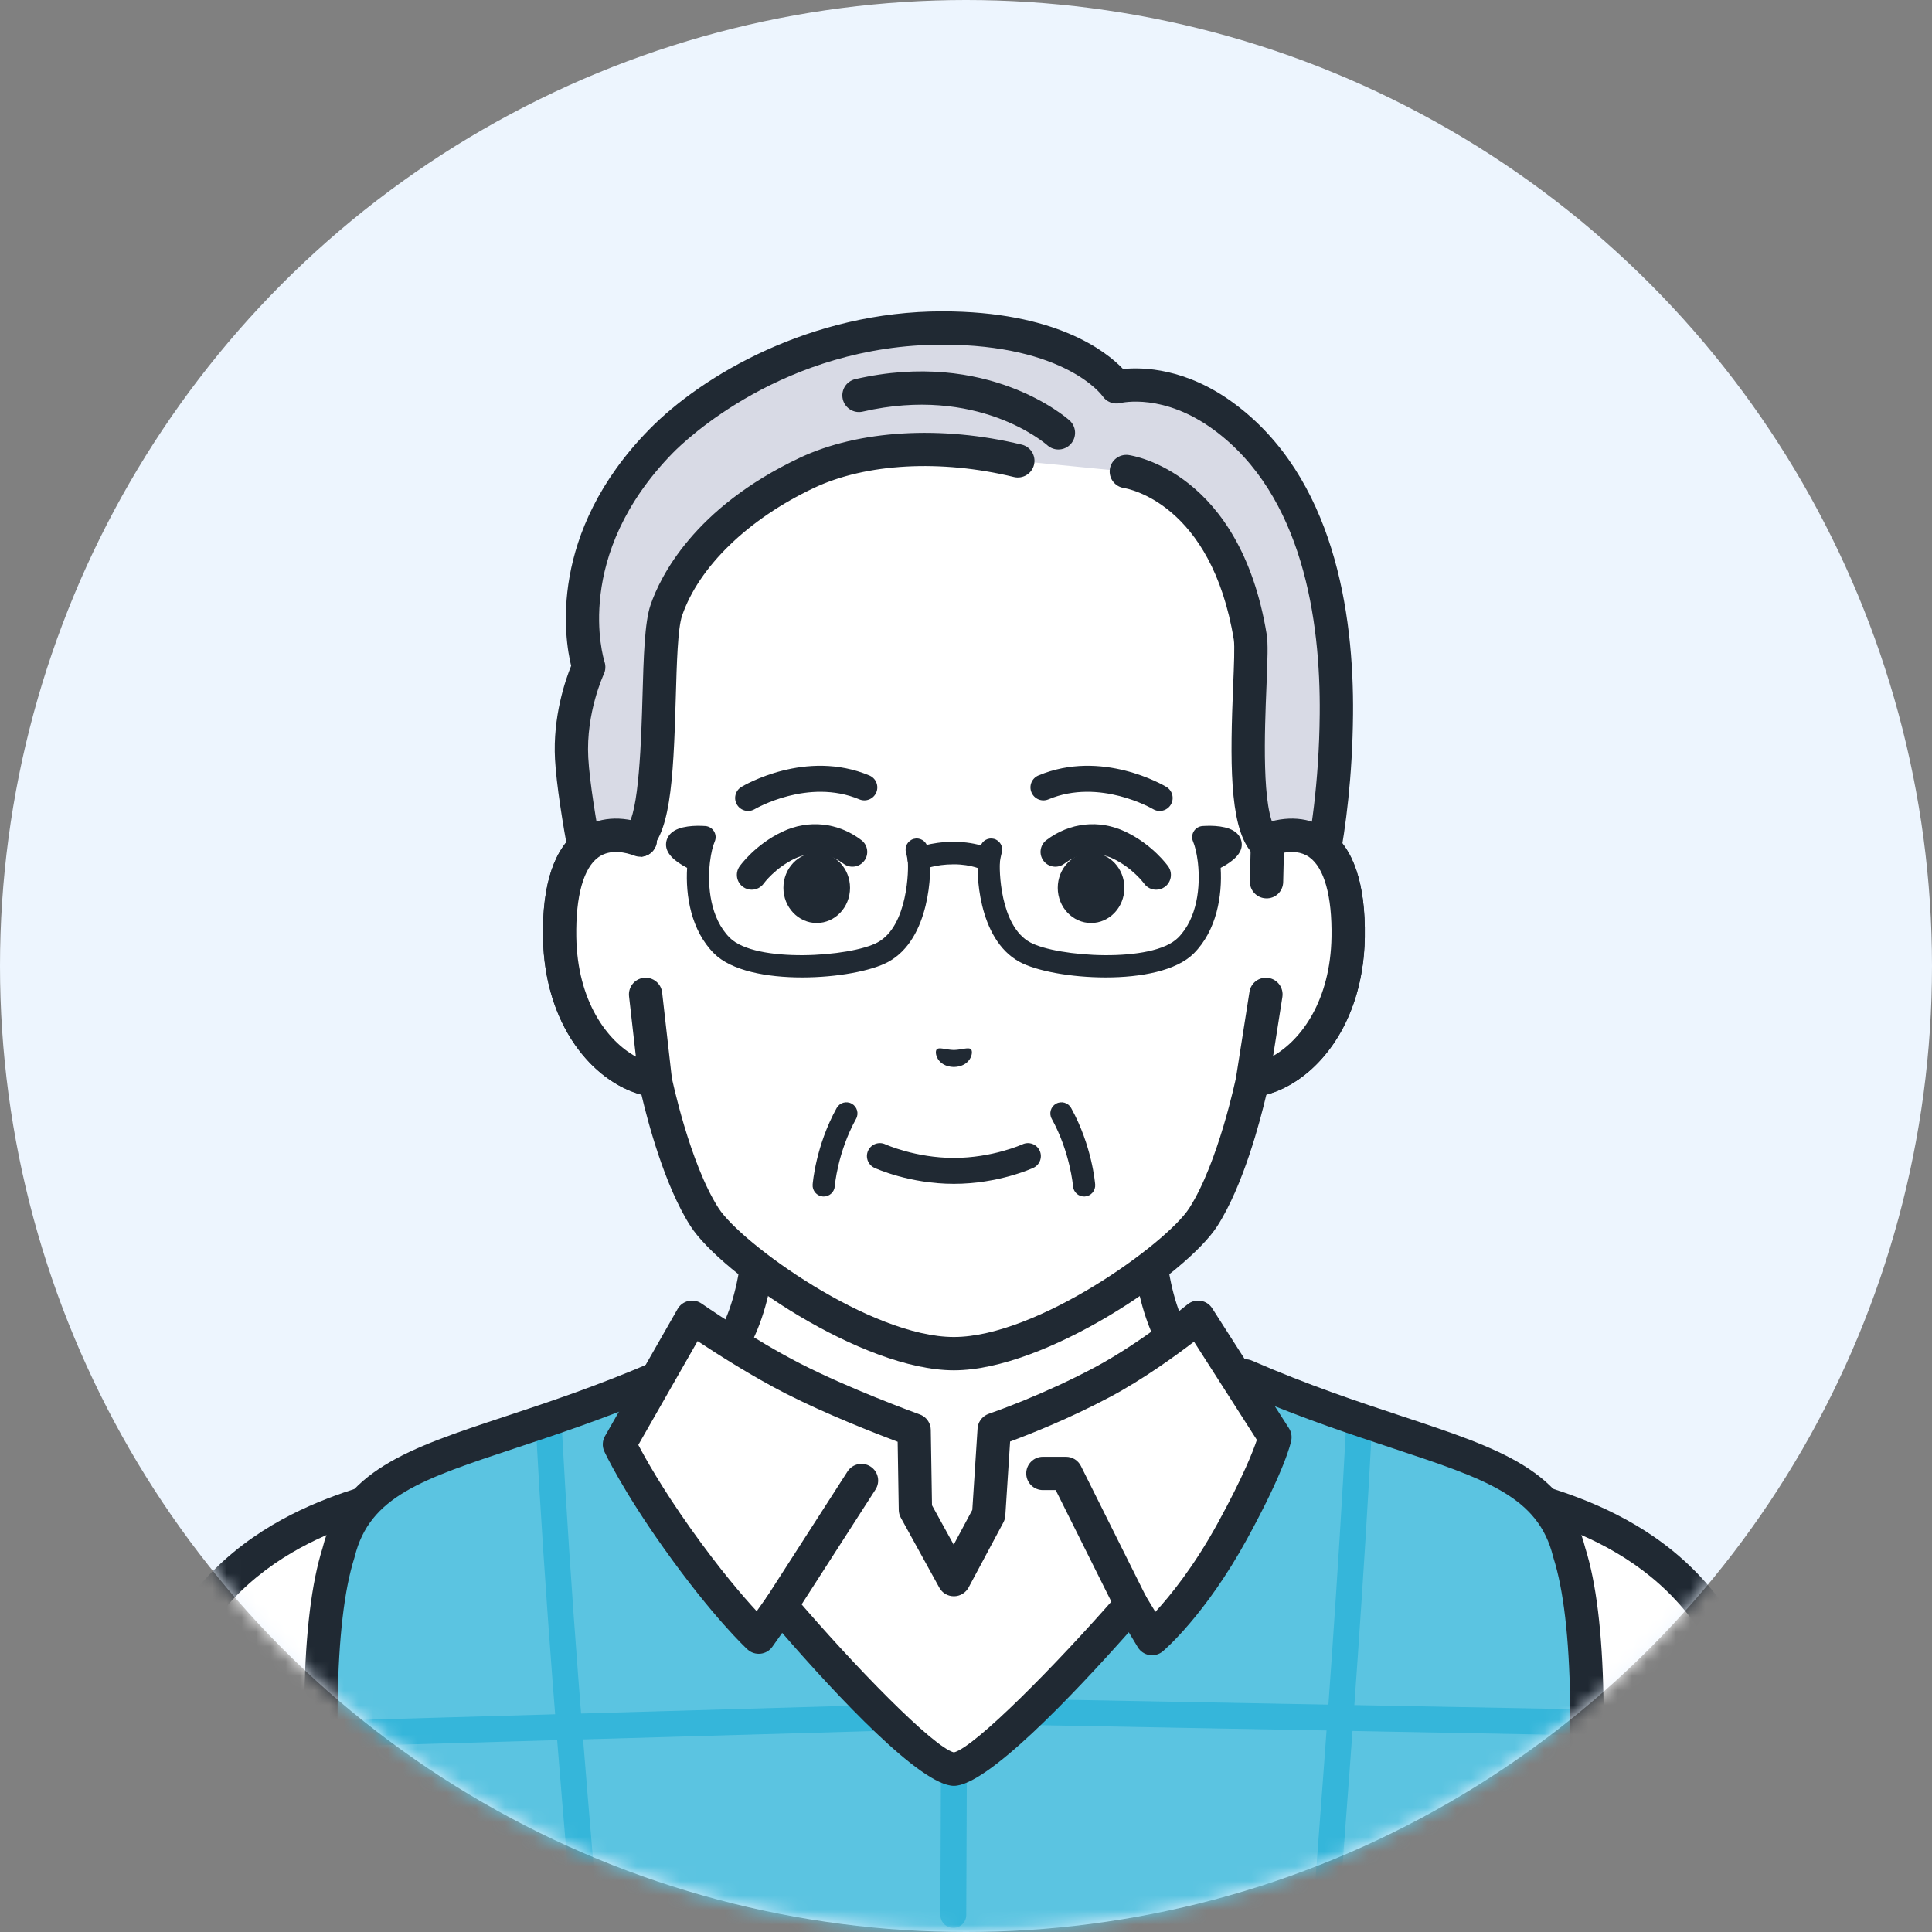
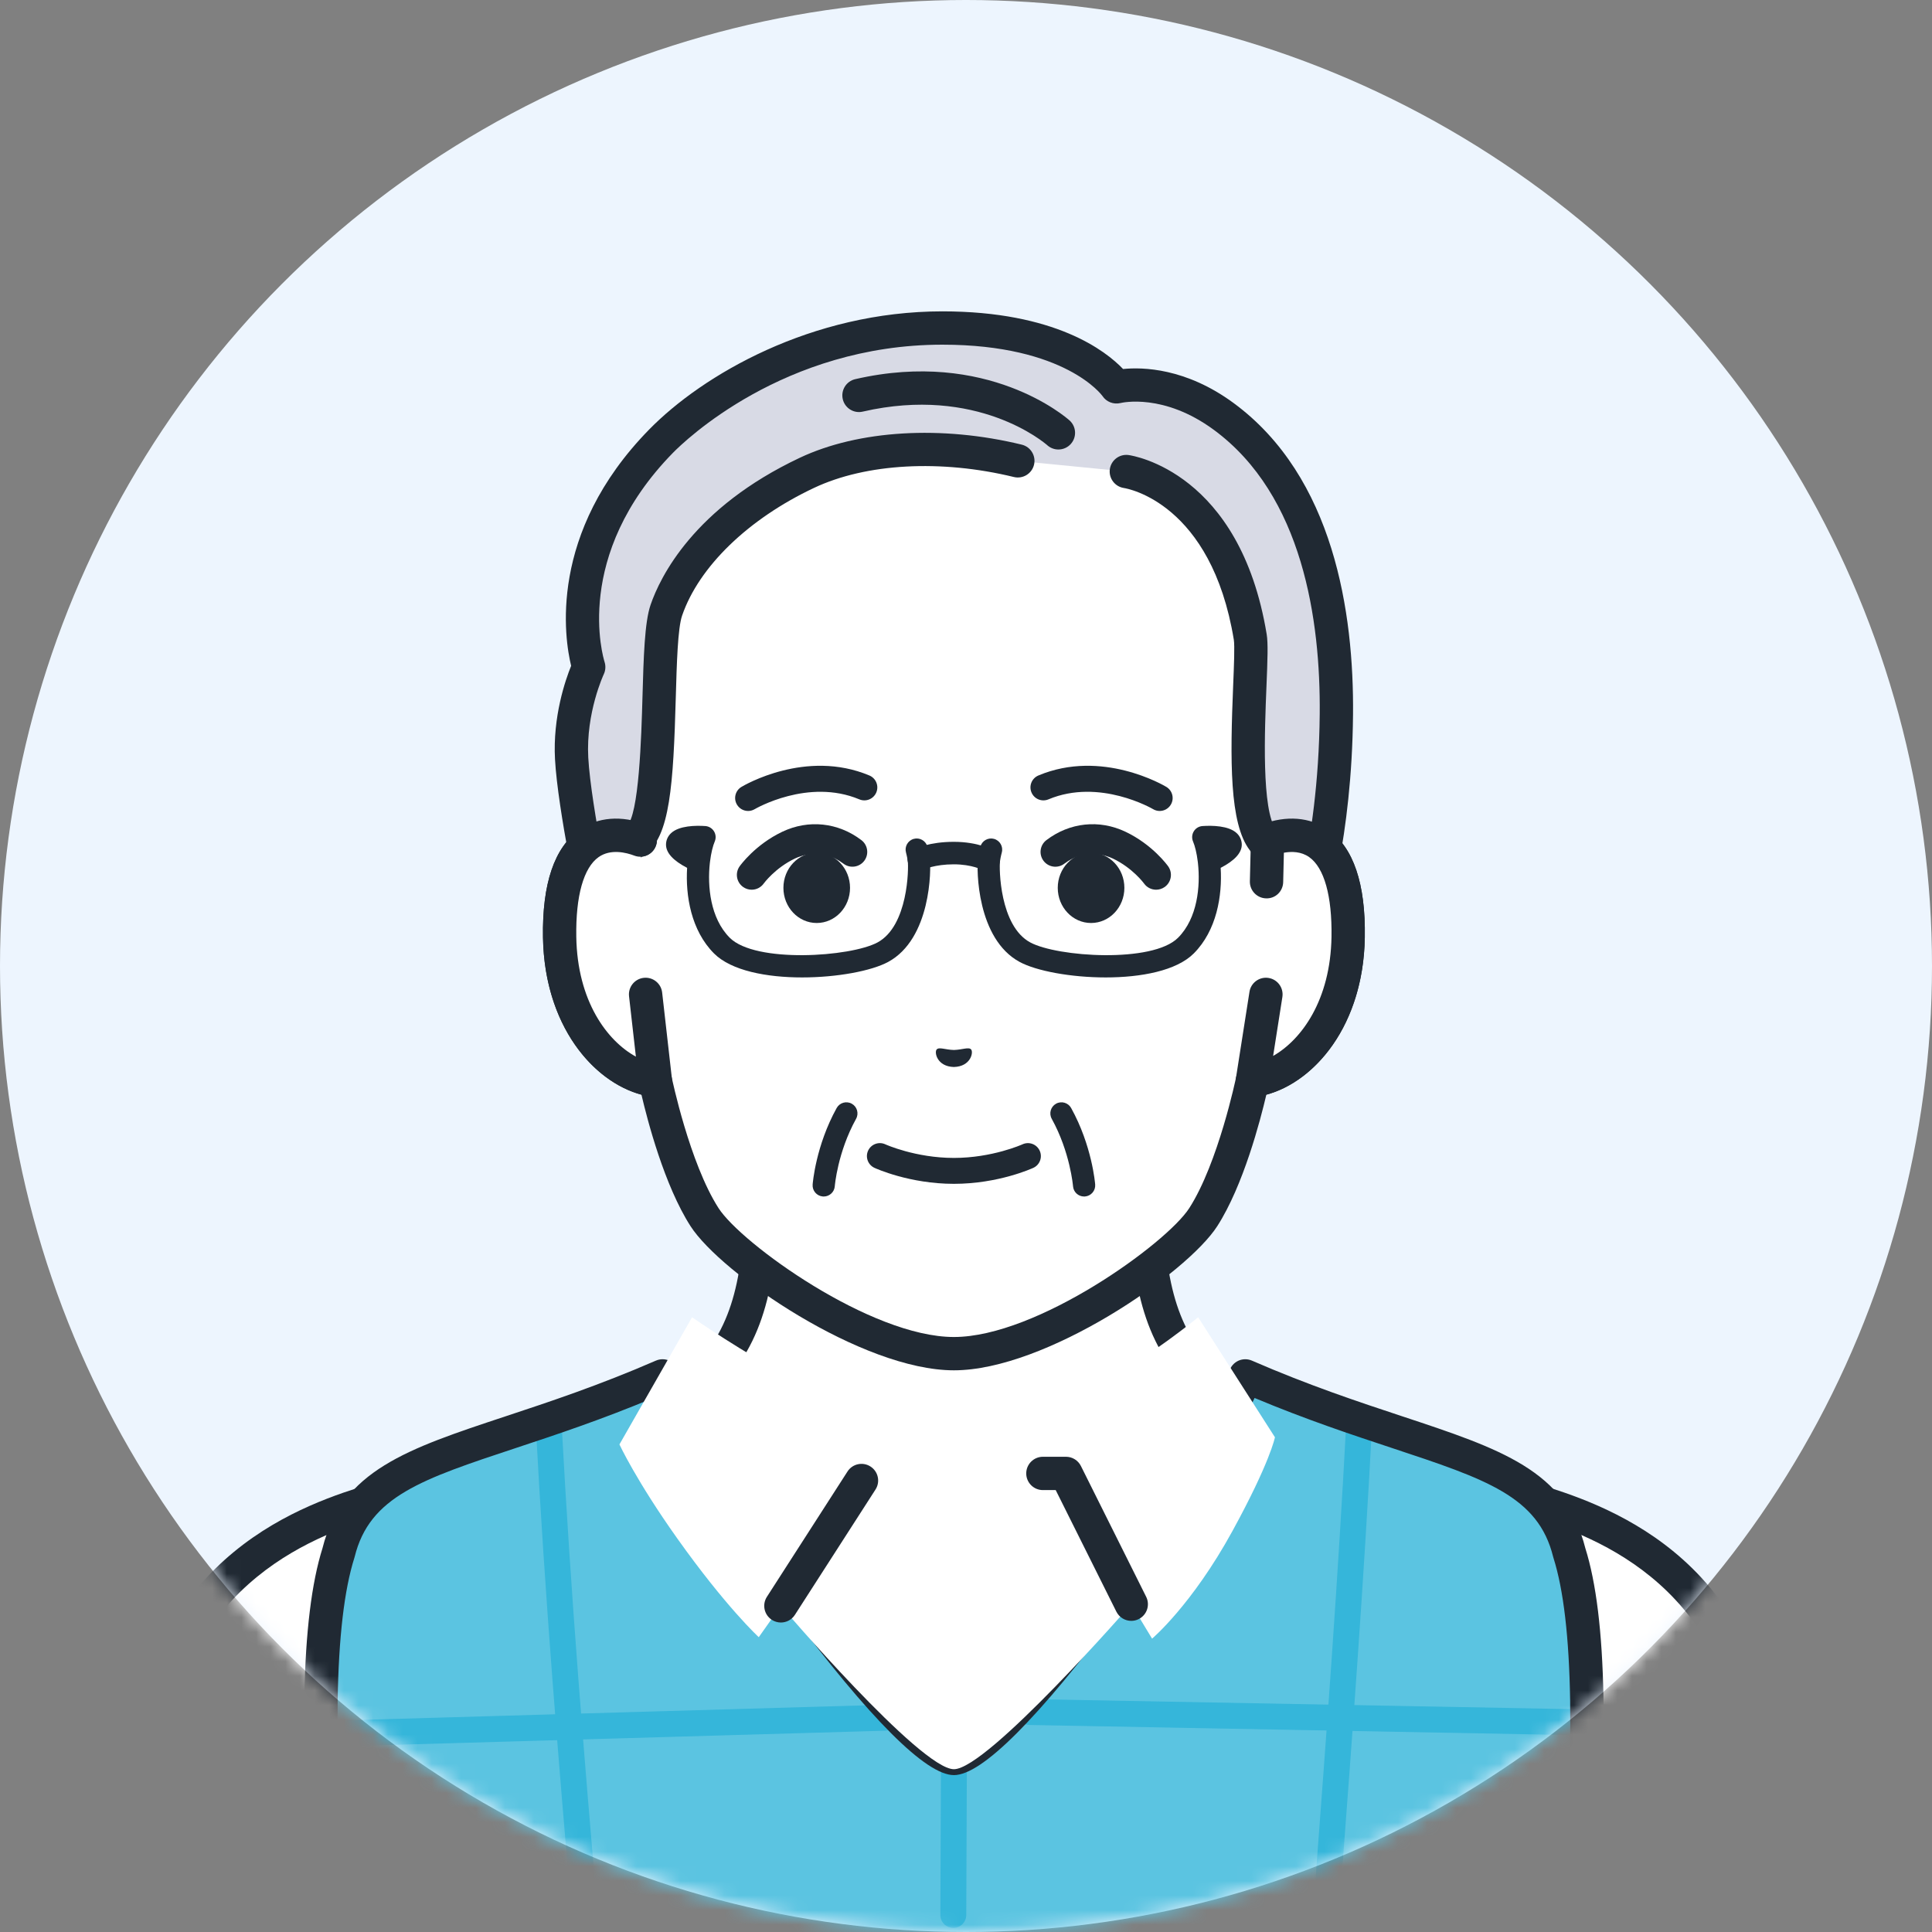
<svg xmlns="http://www.w3.org/2000/svg" width="132" height="132" viewBox="0 0 132 132" fill="none">
  <rect x="0" y="0" width="132" height="132" fill="#808080" stroke="none" />
  <circle cx="66" cy="66" r="66" fill="#EDF5FE" />
  <mask id="mask0_12207_65418" style="mask-type:luminance" maskUnits="userSpaceOnUse" x="0" y="0" width="132" height="132">
    <path d="M66 132C102.451 132 132 102.451 132 66C132 29.549 102.451 0 66 0C29.549 0 0 29.549 0 66C0 102.451 29.549 132 66 132Z" fill="white" />
  </mask>
  <g mask="url(#mask0_12207_65418)">
    <path d="M94.669 102.76C87.415 98.349 84.118 96.448 81.645 93.639C78.808 90.415 78.3 86.183 78.3 80.273C78.3 75.707 79.312 69.672 79.312 69.672L65.173 72.904L51.035 69.672C51.035 69.672 52.046 75.707 52.046 80.273C52.046 86.183 51.538 90.415 48.701 93.639C46.229 96.448 42.932 98.349 35.677 102.76C27.137 107.953 54.257 123.11 54.257 123.11H76.09C76.09 123.11 103.209 107.953 94.669 102.76Z" fill="white" />
    <path d="M54.255 124.246C54.067 124.246 53.876 124.199 53.701 124.101C51.582 122.917 33.002 112.335 32.876 105.444C32.856 104.399 33.224 102.917 35.085 101.785L36.577 100.879C42.817 97.092 45.665 95.363 47.846 92.884C50.407 89.975 50.907 86.056 50.907 80.27C50.907 75.855 49.922 69.917 49.911 69.857C49.849 69.483 49.977 69.102 50.253 68.841C50.529 68.581 50.917 68.475 51.287 68.56L65.172 71.734L79.058 68.56C79.428 68.475 79.816 68.581 80.092 68.841C80.368 69.102 80.496 69.483 80.433 69.857C80.423 69.917 79.438 75.855 79.438 80.27C79.438 86.056 79.938 89.975 82.499 92.884C84.68 95.363 87.528 97.092 93.768 100.879L95.26 101.785C97.121 102.917 97.489 104.399 97.469 105.444C97.343 112.335 78.762 122.917 76.644 124.101C76.096 124.408 75.402 124.212 75.096 123.663C74.789 123.114 74.985 122.421 75.534 122.115C83.094 117.888 95.117 109.613 95.194 105.402C95.201 104.98 95.094 104.348 94.077 103.73L92.587 102.824C86.338 99.032 83.202 97.128 80.79 94.388C77.755 90.939 77.162 86.6 77.162 80.27C77.162 77.095 77.63 73.291 77.934 71.151L65.426 74.01C65.259 74.049 65.086 74.049 64.919 74.01L52.411 71.151C52.715 73.291 53.183 77.095 53.183 80.27C53.183 86.6 52.59 90.939 49.555 94.388C47.143 97.128 44.007 99.032 37.758 102.824L36.267 103.73C35.251 104.348 35.143 104.981 35.151 105.402C35.228 109.616 47.251 117.889 54.811 122.115C55.36 122.421 55.556 123.114 55.249 123.663C55.041 124.036 54.654 124.246 54.255 124.246Z" fill="#202933" />
    <path d="M103.741 102.164L65.177 118.667L26.614 102.166C23.817 103.167 11.239 105.608 10.077 120.668C10.001 121.654 9.889 125.093 9.693 132.366H120.661C120.465 125.092 120.354 121.653 120.277 120.666C119.115 105.606 106.537 103.166 103.741 102.164Z" fill="white" />
    <path d="M120.66 133.501C120.046 133.501 119.54 133.012 119.523 132.394C119.326 125.071 119.215 121.698 119.142 120.751C118.143 107.801 108.135 104.718 104.367 103.558C104.157 103.493 103.963 103.433 103.79 103.378L65.624 119.71C65.338 119.833 65.015 119.833 64.729 119.71L26.563 103.379C26.39 103.435 26.196 103.495 25.985 103.56C22.218 104.72 12.21 107.804 11.211 120.752C11.138 121.7 11.028 125.073 10.83 132.394C10.813 133.022 10.276 133.51 9.662 133.501C9.034 133.484 8.538 132.961 8.555 132.333C8.756 124.874 8.865 121.578 8.942 120.577C10.06 106.085 21.143 102.67 25.315 101.385C25.684 101.271 25.993 101.176 26.23 101.092C26.5 100.995 26.797 101.004 27.061 101.117L65.176 117.427L103.292 101.115C103.556 101.002 103.853 100.993 104.123 101.09C104.359 101.175 104.669 101.27 105.037 101.383C109.21 102.668 120.293 106.082 121.411 120.576C121.489 121.576 121.597 124.872 121.798 132.333C121.815 132.961 121.319 133.484 120.691 133.501C120.681 133.501 120.67 133.501 120.66 133.501Z" fill="#202933" />
    <path d="M85.08 94C83.218 99.786 68.363 120.137 65.173 120.137C61.984 120.137 47.129 99.786 45.266 94C32.68 99.475 24.83 99.204 23.129 106.079C21.338 111.716 21.836 122.835 22.662 132.352L107.681 132.359C108.506 122.842 109.009 111.716 107.218 106.079C105.517 99.204 97.666 99.475 85.08 94Z" fill="#5BC4E1" />
    <path d="M39.948 131.724C39.493 131.724 39.106 131.375 39.067 130.914C38.169 120.332 37.241 109.389 36.585 97.033C36.559 96.545 36.934 96.128 37.422 96.103C37.913 96.081 38.327 96.451 38.353 96.939C39.008 109.267 39.934 120.196 40.831 130.764C40.872 131.251 40.511 131.68 40.024 131.721C39.998 131.723 39.973 131.724 39.948 131.724Z" fill="#35B6DA" />
    <path d="M90.583 131.724C90.561 131.724 90.539 131.723 90.516 131.722C90.028 131.685 89.663 131.26 89.7 130.773L89.867 128.55C90.652 118.128 91.393 108.283 91.996 96.939C92.022 96.451 92.435 96.081 92.927 96.103C93.415 96.128 93.79 96.545 93.764 97.033C93.16 108.397 92.418 118.251 91.632 128.683L91.465 130.905C91.43 131.37 91.042 131.724 90.583 131.724Z" fill="#35B6DA" />
    <path d="M65.133 131.72H65.13C64.641 131.718 64.246 131.32 64.248 130.832L64.288 120.866C64.29 120.378 64.686 119.984 65.173 119.984H65.177C65.666 119.986 66.06 120.384 66.058 120.873L66.018 130.838C66.016 131.326 65.62 131.72 65.133 131.72Z" fill="#35B6DA" />
    <path d="M21.98 119.355C21.504 119.355 21.11 118.976 21.096 118.496C21.082 118.007 21.467 117.599 21.956 117.585L60.422 116.477C60.908 116.458 61.318 116.848 61.332 117.337C61.346 117.825 60.962 118.233 60.473 118.247L22.006 119.355C21.998 119.355 21.989 119.355 21.98 119.355Z" fill="#35B6DA" />
    <path d="M108.37 118.562C108.365 118.562 108.359 118.562 108.354 118.562L70.347 117.856C69.858 117.847 69.469 117.443 69.479 116.954C69.488 116.466 69.871 116.077 70.38 116.086L108.387 116.792C108.875 116.801 109.264 117.205 109.255 117.694C109.246 118.177 108.852 118.562 108.37 118.562Z" fill="#35B6DA" />
    <path d="M107.683 133.502C107.65 133.502 107.617 133.501 107.583 133.498C106.957 133.444 106.494 132.892 106.548 132.266C107.657 119.477 107.518 110.784 106.134 106.429C106.126 106.406 106.12 106.382 106.114 106.358C105.095 102.242 101.544 101.065 95.096 98.93C92.336 98.016 89.242 96.99 85.715 95.513C84.152 99.075 80.141 105.104 76.536 109.925C70.902 117.46 67.079 121.281 65.174 121.281C63.269 121.281 59.446 117.46 53.812 109.925C50.206 105.104 46.196 99.075 44.633 95.513C41.106 96.99 38.012 98.016 35.252 98.93C28.804 101.065 25.253 102.242 24.234 106.358C24.228 106.382 24.222 106.406 24.214 106.429C22.829 110.789 22.688 119.48 23.796 132.259C23.851 132.885 23.387 133.437 22.761 133.491C22.136 133.545 21.583 133.082 21.529 132.456C20.381 119.225 20.547 110.496 22.034 105.775C23.365 100.469 27.812 98.996 34.536 96.769C37.531 95.778 40.925 94.653 44.813 92.962C45.108 92.834 45.443 92.836 45.736 92.968C46.029 93.101 46.251 93.351 46.35 93.657C48.159 99.274 62.312 118.31 65.174 118.999C68.035 118.31 82.189 99.275 83.998 93.657C84.097 93.351 84.32 93.101 84.612 92.968C84.905 92.836 85.24 92.834 85.535 92.962C89.423 94.653 92.817 95.778 95.812 96.769C102.536 98.996 106.983 100.47 108.314 105.775C109.8 110.491 109.964 119.222 108.815 132.463C108.764 133.055 108.267 133.502 107.683 133.502Z" fill="#202933" />
    <path d="M65.175 107.926L62.544 103.15L62.457 97.712C62.455 97.711 57.777 96.027 54.182 94.19C50.895 92.51 47.284 90 47.284 90L42.322 98.688C42.322 98.688 43.463 101.156 46.273 105.111C49.611 109.809 51.841 111.857 51.841 111.857L53.353 109.718C53.353 109.718 62.881 120.878 65.175 120.878C67.469 120.878 77.292 109.606 77.292 109.606L78.713 111.957C78.713 111.957 81.436 109.66 84.204 104.605C86.789 99.885 87.108 98.199 87.108 98.199L81.861 90C81.861 90 78.582 92.697 75.326 94.434C71.59 96.425 67.928 97.673 67.927 97.674L67.552 103.481L65.175 107.926Z" fill="white" />
-     <path d="M65.174 122.014C62.922 122.014 57.212 115.903 53.441 111.562L52.769 112.512C52.581 112.779 52.286 112.952 51.961 112.986C51.635 113.019 51.312 112.914 51.071 112.693C50.976 112.606 48.713 110.509 45.345 105.767C42.507 101.772 41.337 99.267 41.289 99.163C41.134 98.829 41.151 98.441 41.334 98.121L46.296 89.433C46.454 89.156 46.721 88.958 47.033 88.888C47.344 88.817 47.671 88.881 47.933 89.063C47.969 89.088 51.522 91.551 54.699 93.174C58.026 94.875 62.35 96.46 62.832 96.635C62.907 96.662 62.992 96.702 63.059 96.744C63.386 96.949 63.588 97.305 63.594 97.691L63.677 102.846L65.159 105.538L66.431 103.159L66.79 97.598C66.816 97.195 67.055 96.835 67.417 96.654C67.461 96.632 67.512 96.611 67.559 96.594C67.933 96.465 71.31 95.282 74.789 93.427C77.904 91.766 81.106 89.145 81.138 89.119C81.389 88.912 81.718 88.823 82.038 88.874C82.359 88.924 82.644 89.11 82.819 89.384L88.065 97.583C88.222 97.827 88.279 98.122 88.225 98.408C88.189 98.598 87.798 100.407 85.202 105.149C82.364 110.331 79.563 112.725 79.445 112.824C79.191 113.039 78.855 113.131 78.527 113.077C78.198 113.023 77.91 112.828 77.738 112.543L77.121 111.521C73.238 115.898 67.412 122.014 65.174 122.014ZM53.353 108.578C53.685 108.578 54.002 108.723 54.218 108.977C58.429 113.909 63.774 119.375 65.174 119.731C66.588 119.373 72.086 113.844 76.433 108.856C76.672 108.582 77.026 108.441 77.39 108.47C77.752 108.501 78.077 108.704 78.265 109.015L78.938 110.128C79.93 109.053 81.562 107.056 83.205 104.056C84.956 100.859 85.632 99.104 85.872 98.377L81.578 91.668C80.335 92.62 78.109 94.236 75.86 95.435C73.048 96.935 70.295 98.015 69.013 98.49L68.686 103.552C68.676 103.714 68.631 103.872 68.555 104.015L66.178 108.46C65.981 108.828 65.598 109.059 65.181 109.062C64.743 109.061 64.379 108.838 64.177 108.473L61.547 103.696C61.457 103.533 61.409 103.351 61.406 103.165L61.331 98.506C59.825 97.939 56.425 96.612 53.663 95.201C51.383 94.036 48.987 92.505 47.663 91.627L43.612 98.72C44.083 99.621 45.221 101.663 47.2 104.449C49.181 107.237 50.769 109.078 51.7 110.083L52.424 109.059C52.626 108.773 52.95 108.595 53.301 108.579C53.318 108.579 53.335 108.578 53.353 108.578Z" fill="#202933" />
    <path d="M77.292 110.742C76.874 110.742 76.472 110.511 76.273 110.112L72.129 101.807H71.253C70.625 101.807 70.115 101.298 70.115 100.669C70.115 100.041 70.625 99.531 71.253 99.531H72.833C73.264 99.531 73.658 99.775 73.851 100.161L78.309 109.096C78.59 109.658 78.362 110.342 77.799 110.622C77.636 110.704 77.463 110.742 77.292 110.742Z" fill="#202933" />
    <path d="M53.352 110.855C53.141 110.855 52.928 110.796 52.737 110.674C52.209 110.334 52.056 109.63 52.396 109.101L57.903 100.538C58.243 100.009 58.947 99.857 59.475 100.197C60.004 100.537 60.157 101.241 59.817 101.769L54.31 110.332C54.093 110.67 53.726 110.855 53.352 110.855Z" fill="#202933" />
    <path d="M86.602 57.398V46.373C86.602 43.193 85.808 40.062 84.278 37.274C81.355 31.951 75.444 25.754 65.263 25.711H65.085C54.904 25.754 48.993 31.951 46.07 37.274C44.539 40.062 43.745 43.193 43.745 46.373V57.398C41.373 56.499 38.125 57.083 38.237 64.033C38.337 70.187 42.043 73.485 44.777 73.826C44.777 73.826 46.013 79.855 48.136 83.161C49.923 85.943 59.16 92.488 65.174 92.488C71.187 92.488 80.424 85.943 82.212 83.161C84.335 79.855 85.571 73.826 85.571 73.826C88.305 73.485 92.011 70.187 92.111 64.033C92.223 57.083 88.975 56.499 86.602 57.398Z" fill="white" />
    <path d="M65.173 93.624C58.906 93.624 49.261 87.017 47.178 83.773C45.395 80.998 44.237 76.55 43.826 74.793C40.502 73.895 37.196 70.046 37.099 64.049C37.039 60.374 37.879 57.899 39.594 56.694C40.454 56.09 41.489 55.841 42.607 55.956V46.371C42.607 42.997 43.459 39.661 45.072 36.724C47.553 32.206 53.451 24.62 65.079 24.57H65.262C76.896 24.62 82.794 32.206 85.274 36.724C86.887 39.661 87.739 42.997 87.739 46.371V55.956C88.857 55.841 89.892 56.09 90.752 56.694C92.468 57.899 93.307 60.374 93.248 64.049C93.15 70.046 89.844 73.895 86.52 74.793C86.109 76.55 84.951 80.998 83.168 83.773C81.085 87.017 71.44 93.624 65.173 93.624ZM42.085 58.209C41.687 58.209 41.271 58.297 40.903 58.556C39.872 59.28 39.329 61.218 39.374 64.011C39.464 69.535 42.67 72.414 44.917 72.694C45.401 72.755 45.793 73.117 45.891 73.595C45.903 73.653 47.111 79.457 49.093 82.543C50.642 84.955 59.483 91.348 65.173 91.348C70.864 91.348 79.704 84.955 81.254 82.543C83.236 79.457 84.443 73.653 84.455 73.595C84.553 73.117 84.945 72.755 85.429 72.694C87.677 72.414 90.882 69.535 90.972 64.011C91.017 61.218 90.475 59.28 89.444 58.556C88.623 57.979 87.563 58.247 87.004 58.459C86.655 58.592 86.263 58.544 85.955 58.331C85.647 58.119 85.463 57.769 85.463 57.395V46.371C85.463 43.379 84.708 40.422 83.279 37.82C81.04 33.74 75.72 26.891 65.257 26.846H65.084C54.626 26.891 49.307 33.74 47.067 37.82C45.638 40.422 44.883 43.379 44.883 46.371V57.395C44.883 57.769 44.699 58.119 44.391 58.331C44.083 58.544 43.691 58.592 43.342 58.459C43.034 58.343 42.573 58.209 42.085 58.209Z" fill="#202933" />
    <path d="M67.548 59.559C67.417 59.559 67.285 59.526 67.164 59.456C67.134 59.44 66.413 59.053 65.164 59.053C63.865 59.053 63.118 59.403 63.11 59.407C62.728 59.588 62.27 59.431 62.085 59.052C61.899 58.673 62.051 58.217 62.429 58.028C62.534 57.976 63.503 57.516 65.164 57.516C66.853 57.516 67.833 58.065 67.939 58.128C68.305 58.344 68.427 58.815 68.211 59.181C68.067 59.424 67.811 59.559 67.548 59.559Z" fill="#202933" />
    <path d="M54.802 66.781C52.392 66.781 49.967 66.327 48.785 65.143C47.217 63.572 46.829 61.197 46.946 59.294C45.988 58.798 45.504 58.266 45.504 57.708C45.504 57.41 45.627 57.131 45.851 56.922C46.406 56.403 47.553 56.395 48.186 56.438C48.431 56.454 48.654 56.588 48.782 56.798C48.911 57.007 48.93 57.266 48.834 57.492C48.705 57.794 48.583 58.28 48.511 58.865C48.51 58.904 48.505 58.943 48.497 58.981C48.328 60.538 48.521 62.731 49.859 64.071C51.605 65.821 58.113 65.386 59.957 64.389C62.049 63.259 62.09 59.316 62.021 58.825C61.98 58.543 61.901 58.248 61.9 58.245C61.79 57.841 62.029 57.424 62.433 57.314C62.838 57.204 63.253 57.443 63.364 57.846C63.368 57.862 63.468 58.232 63.523 58.611C63.637 59.416 63.6 64.145 60.678 65.724C59.538 66.34 57.178 66.781 54.802 66.781Z" fill="#202933" />
    <path d="M75.544 66.781C73.168 66.781 70.808 66.34 69.668 65.724C66.745 64.145 66.709 59.416 66.823 58.611C66.877 58.232 66.978 57.862 66.982 57.847C67.092 57.443 67.51 57.205 67.912 57.314C68.317 57.424 68.555 57.841 68.446 58.245C68.445 58.248 68.366 58.542 68.325 58.826C68.255 59.316 68.296 63.258 70.389 64.389C72.233 65.386 78.742 65.821 80.487 64.071C81.826 62.73 82.018 60.535 81.848 58.978C81.841 58.941 81.837 58.905 81.835 58.869C81.764 58.282 81.641 57.795 81.512 57.492C81.416 57.266 81.435 57.007 81.564 56.798C81.692 56.588 81.914 56.454 82.16 56.438C82.793 56.395 83.94 56.403 84.495 56.922C84.719 57.131 84.842 57.41 84.842 57.708C84.842 58.266 84.357 58.798 83.4 59.294C83.517 61.197 83.129 63.572 81.561 65.143C80.379 66.327 77.954 66.781 75.544 66.781Z" fill="#202933" />
    <path d="M83.608 28.454C79.663 25.552 76.277 26.436 76.277 26.436C76.277 26.436 73.661 22.414 64.389 22.414C55.068 22.414 47.992 27.259 45.171 30.14C37.686 37.782 40.225 45.58 40.225 45.58C40.225 45.58 38.87 48.415 39.057 51.824C39.244 55.233 40.818 62.523 40.818 62.523C40.818 62.523 41.717 58.54 43.436 57.401C45.629 55.949 44.609 44.369 45.526 41.696C46.55 38.716 49.502 34.962 55.135 32.307C58.471 30.734 63.698 30.065 69.542 31.488L76.951 32.219C76.951 32.219 83.717 33.149 85.422 43.526C85.706 45.259 84.481 55.045 86.293 57.401C87.287 58.693 89.444 62.523 89.444 62.523C89.444 62.523 91.228 57.285 91.306 48.799C91.359 43.029 90.407 33.455 83.608 28.454Z" fill="#D8DAE5" />
    <path d="M89.443 63.658C89.035 63.658 88.655 63.438 88.452 63.078C88.431 63.041 86.324 59.305 85.391 58.092C83.987 56.268 84.045 51.906 84.254 46.817C84.309 45.489 84.365 44.116 84.298 43.708C82.764 34.367 77.029 33.38 76.786 33.342C76.168 33.247 75.738 32.671 75.828 32.053C75.918 31.435 76.488 31.006 77.105 31.089C77.415 31.132 84.724 32.261 86.544 43.339C86.644 43.947 86.605 45.036 86.528 46.91C86.407 49.873 86.18 55.387 87.194 56.704C87.677 57.331 88.396 58.486 89.035 59.554C89.53 57.255 90.124 53.531 90.167 48.786C90.227 42.398 89.019 33.845 82.933 29.368C79.517 26.856 76.673 27.508 76.554 27.537C76.084 27.651 75.585 27.458 75.322 27.054C75.306 27.032 72.805 23.549 64.388 23.549C53.528 23.549 46.723 30.178 45.983 30.933C39.108 37.953 41.214 44.935 41.307 45.229C41.395 45.505 41.375 45.807 41.251 46.068C41.239 46.092 40.024 48.701 40.192 51.758C40.285 53.442 40.736 56.148 41.154 58.395C41.596 57.608 42.144 56.889 42.807 56.45C43.667 55.76 43.822 50.263 43.896 47.621C43.973 44.882 44.04 42.516 44.45 41.323C45.095 39.444 47.381 34.701 54.649 31.275C58.667 29.381 64.335 29.046 69.811 30.38C70.421 30.529 70.795 31.145 70.647 31.755C70.498 32.366 69.882 32.739 69.272 32.591C64.285 31.377 59.182 31.654 55.62 33.333C51.122 35.454 47.751 38.717 46.602 42.063C46.305 42.927 46.237 45.346 46.171 47.685C46.005 53.56 45.781 57.209 44.064 58.347C43.052 59.017 42.187 61.616 41.927 62.77C41.809 63.289 41.349 63.658 40.817 63.658H40.811C40.277 63.655 39.817 63.282 39.705 62.76C39.639 62.459 38.11 55.342 37.92 51.883C37.759 48.959 38.634 46.446 39.022 45.492C38.573 43.65 37.41 36.434 44.357 29.341C48.002 25.619 55.435 21.273 64.388 21.273C72.088 21.273 75.549 23.974 76.732 25.212C78.065 25.077 81.023 25.138 84.281 27.535C91.143 32.582 92.507 41.888 92.443 48.807C92.364 57.378 90.596 62.666 90.521 62.886C90.376 63.311 89.995 63.611 89.549 63.653C89.513 63.656 89.478 63.658 89.443 63.658Z" fill="#202933" />
    <path d="M72.313 30.711C72.045 30.711 71.775 30.616 71.558 30.424C71.36 30.249 66.771 26.319 58.944 28.123C58.333 28.267 57.721 27.882 57.58 27.27C57.439 26.657 57.821 26.046 58.433 25.905C67.464 23.825 72.848 28.523 73.073 28.724C73.541 29.143 73.581 29.863 73.162 30.331C72.937 30.583 72.626 30.711 72.313 30.711Z" fill="#202933" />
    <path d="M43.745 57.396C41.373 56.498 38.125 57.082 38.237 64.031C38.337 70.186 42.043 73.484 44.777 73.825L44.109 67.94L43.745 57.396Z" fill="white" />
    <path d="M44.777 74.962C44.73 74.962 44.683 74.959 44.636 74.954C41.06 74.507 37.204 70.534 37.099 64.049C37.039 60.375 37.879 57.9 39.594 56.695C40.838 55.82 42.455 55.691 44.148 56.332C44.735 56.554 45.031 57.211 44.809 57.799C44.586 58.386 43.931 58.684 43.342 58.46C42.783 58.248 41.724 57.98 40.902 58.557C39.872 59.281 39.329 61.219 39.374 64.012C39.445 68.401 41.484 71.12 43.446 72.193L42.978 68.068C42.907 67.444 43.356 66.88 43.98 66.809C44.605 66.738 45.169 67.187 45.24 67.811L45.907 73.696C45.947 74.043 45.825 74.388 45.577 74.634C45.362 74.846 45.074 74.962 44.777 74.962Z" fill="#202933" />
    <path d="M86.602 57.396L86.534 60.242L86.493 67.94L85.57 73.825C88.305 73.484 92.011 70.186 92.11 64.031C92.223 57.082 88.975 56.498 86.602 57.396Z" fill="white" />
    <path d="M85.57 74.962C85.263 74.962 84.968 74.839 84.752 74.616C84.504 74.36 84.39 74.001 84.445 73.648L85.368 67.763C85.465 67.143 86.048 66.718 86.668 66.816C87.289 66.913 87.713 67.495 87.616 68.116L86.984 72.145C88.92 71.041 90.902 68.337 90.972 64.012C91.017 61.218 90.474 59.281 89.444 58.557C88.901 58.176 88.256 58.164 87.719 58.26L87.671 60.269C87.655 60.897 87.148 61.401 86.505 61.379C85.877 61.364 85.38 60.842 85.395 60.214L85.464 57.368C85.475 56.905 85.765 56.495 86.198 56.331C87.89 55.691 89.507 55.82 90.752 56.695C92.468 57.9 93.307 60.374 93.247 64.049C93.142 70.534 89.286 74.507 85.71 74.954C85.663 74.959 85.616 74.962 85.57 74.962Z" fill="#202933" />
    <path d="M51.113 55.408C50.812 55.408 50.519 55.254 50.353 54.977C50.102 54.559 50.237 54.017 50.655 53.765C50.833 53.658 55.061 51.163 59.398 52.983C59.849 53.172 60.061 53.691 59.872 54.141C59.682 54.592 59.164 54.804 58.713 54.615C55.218 53.149 51.602 55.261 51.566 55.283C51.424 55.367 51.267 55.408 51.113 55.408Z" fill="#202933" />
    <path d="M79.233 55.408C79.078 55.408 78.92 55.367 78.778 55.281C78.743 55.261 75.127 53.149 71.632 54.615C71.18 54.804 70.662 54.592 70.474 54.141C70.284 53.69 70.496 53.172 70.947 52.983C75.283 51.163 79.513 53.658 79.69 53.764C80.109 54.017 80.244 54.56 79.992 54.979C79.826 55.255 79.533 55.408 79.233 55.408Z" fill="#202933" />
    <path d="M51.356 60.788C51.155 60.788 50.951 60.728 50.773 60.602C50.317 60.28 50.209 59.649 50.531 59.193C50.574 59.132 51.597 57.705 53.457 56.824C55.247 55.977 57.265 56.191 58.853 57.4C59.298 57.738 59.384 58.373 59.046 58.817C58.708 59.261 58.073 59.348 57.629 59.01C56.183 57.91 54.733 58.458 54.323 58.652C52.959 59.298 52.191 60.349 52.183 60.36C51.986 60.639 51.674 60.788 51.356 60.788Z" fill="#202933" />
    <path d="M55.801 63.062C57.058 63.062 58.077 61.987 58.077 60.66C58.077 59.333 57.058 58.258 55.801 58.258C54.544 58.258 53.525 59.333 53.525 60.66C53.525 61.987 54.544 63.062 55.801 63.062Z" fill="#202933" />
    <path d="M78.99 60.788C78.672 60.788 78.36 60.639 78.163 60.361C78.158 60.354 77.386 59.298 76.023 58.653C75.614 58.459 74.164 57.91 72.718 59.01C72.273 59.349 71.638 59.262 71.3 58.818C70.962 58.373 71.048 57.739 71.493 57.4C73.082 56.191 75.099 55.976 76.889 56.824C78.749 57.705 79.772 59.133 79.815 59.193C80.138 59.649 80.029 60.281 79.573 60.603C79.395 60.728 79.192 60.788 78.99 60.788Z" fill="#202933" />
    <path d="M74.545 63.062C75.802 63.062 76.821 61.987 76.821 60.66C76.821 59.333 75.802 58.258 74.545 58.258C73.288 58.258 72.269 59.333 72.269 60.66C72.269 61.987 73.288 63.062 74.545 63.062Z" fill="#202933" />
    <path d="M63.994 71.705C64.156 71.516 64.595 71.725 65.172 71.738C65.75 71.724 66.189 71.515 66.351 71.703C66.519 71.898 66.325 72.87 65.173 72.9C64.021 72.871 63.826 71.9 63.994 71.705Z" fill="#202933" />
    <path d="M65.173 80.883C62.142 80.883 59.841 79.834 59.744 79.79C59.301 79.584 59.107 79.058 59.312 78.615C59.518 78.171 60.045 77.979 60.487 78.183C60.506 78.192 62.548 79.113 65.173 79.113C67.799 79.113 69.84 78.192 69.861 78.183C70.304 77.979 70.83 78.173 71.034 78.617C71.238 79.06 71.046 79.585 70.602 79.79C70.506 79.834 68.205 80.883 65.173 80.883Z" fill="#202933" />
    <path d="M74.068 81.749C73.675 81.749 73.343 81.447 73.313 81.048C73.311 81.026 73.115 78.713 71.857 76.439C71.654 76.072 71.787 75.611 72.153 75.408C72.52 75.205 72.981 75.337 73.184 75.704C74.609 78.279 74.817 80.826 74.826 80.933C74.857 81.351 74.544 81.715 74.127 81.747C74.107 81.749 74.088 81.749 74.068 81.749Z" fill="#202933" />
    <path d="M56.279 81.749C56.26 81.749 56.24 81.749 56.221 81.747C55.803 81.715 55.49 81.351 55.522 80.933C55.53 80.826 55.738 78.279 57.163 75.704C57.366 75.337 57.827 75.205 58.194 75.408C58.561 75.611 58.693 76.072 58.491 76.439C57.224 78.727 57.036 81.025 57.035 81.048C57.004 81.447 56.672 81.749 56.279 81.749Z" fill="#202933" />
  </g>
</svg>